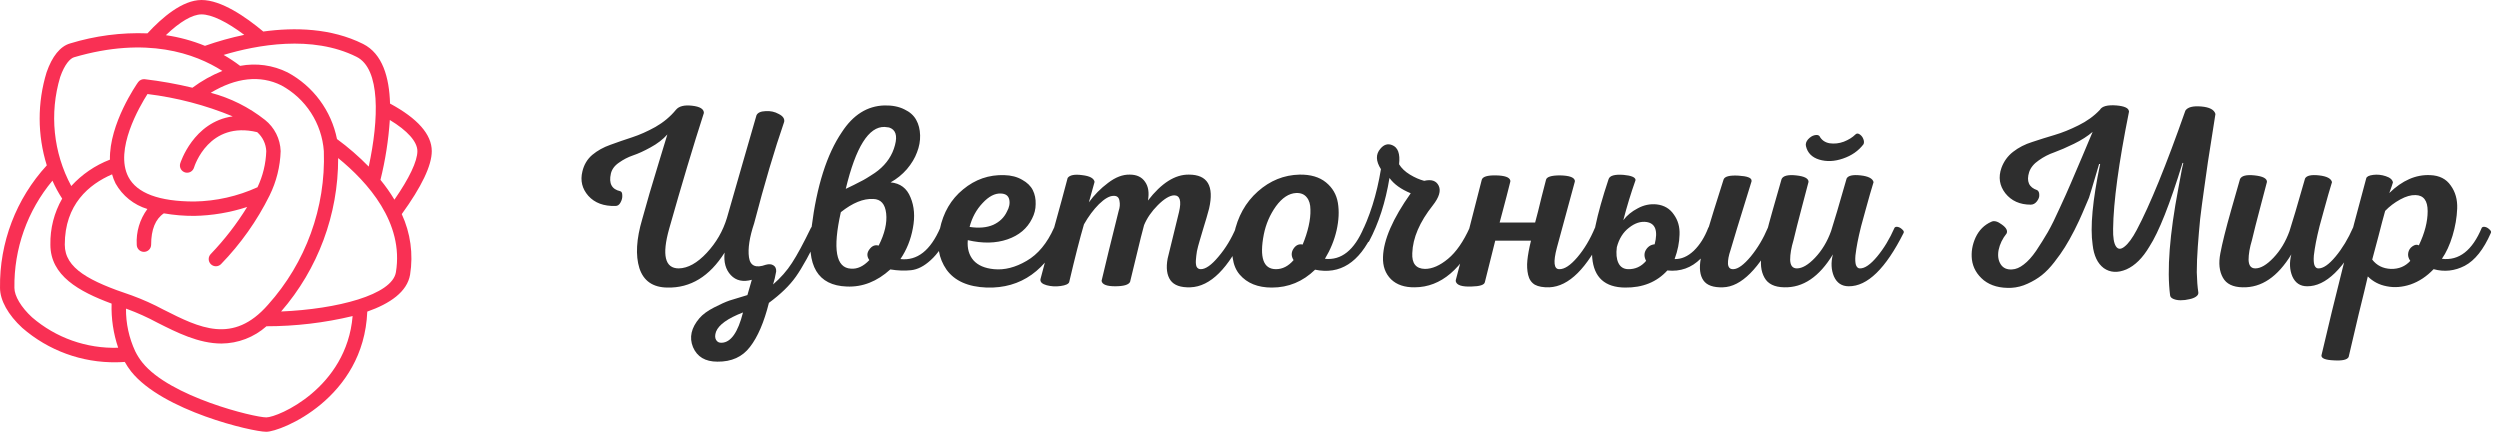
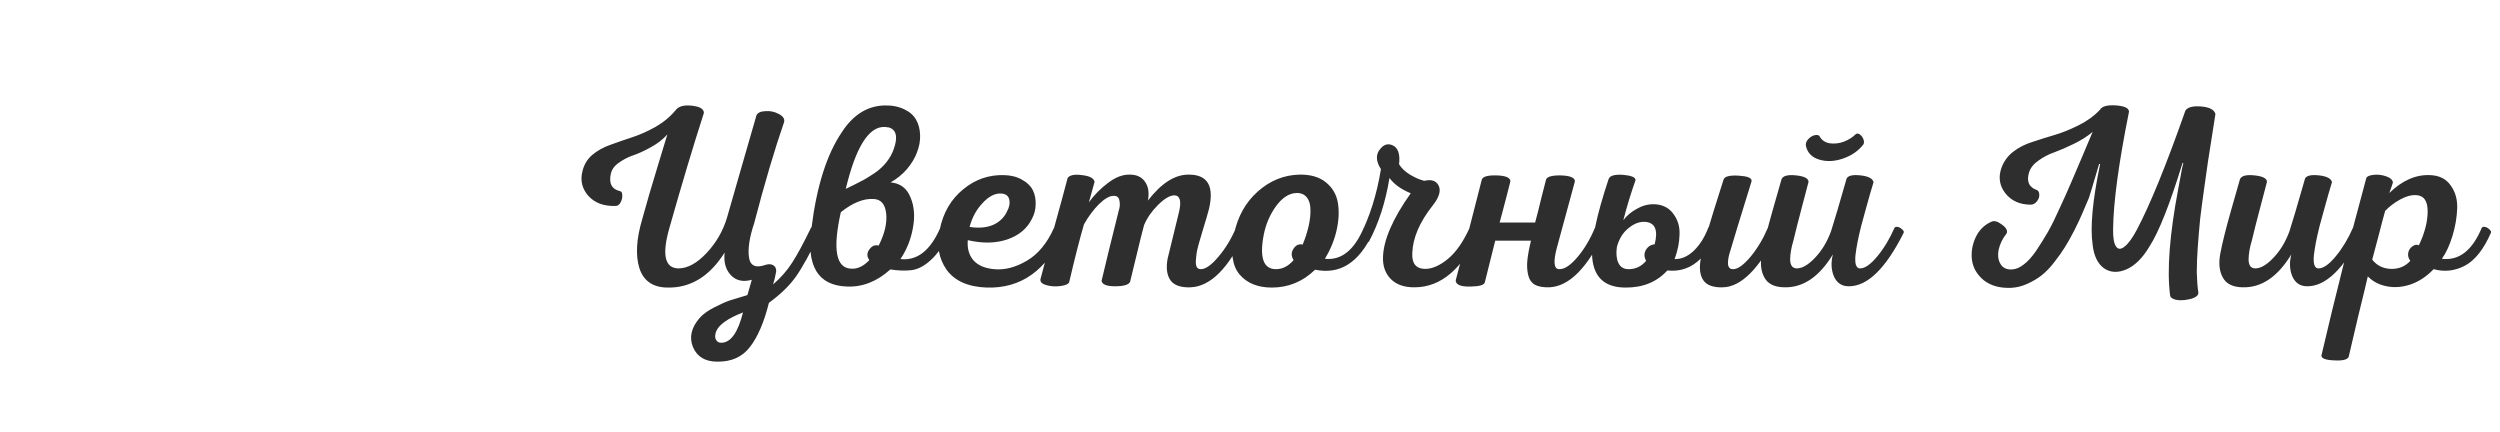
<svg xmlns="http://www.w3.org/2000/svg" width="579" height="100" viewBox="0 0 579 100" fill="none">
  <path d="M166.14 83.76C163.34 83.76 161.46 82.64 160.5 80.4C159.58 78.16 160.08 75.92 162 73.68C162.76 72.8 163.88 71.98 165.36 71.22C166.84 70.46 168.04 69.92 168.96 69.6C169.92 69.32 171.3 68.9 173.1 68.34L174.12 64.8C172.08 65.36 170.46 65 169.26 63.72C168.06 62.44 167.58 60.7 167.82 58.5C164.34 64.02 159.92 66.72 154.56 66.6C151.2 66.56 149.04 65.06 148.08 62.1C147.16 59.14 147.38 55.36 148.74 50.76C149.22 49 149.78 47.02 150.42 44.82C151.1 42.62 151.84 40.16 152.64 37.44C153.48 34.68 154.12 32.58 154.56 31.14C153.52 32.3 152.22 33.3 150.66 34.14C149.14 34.98 147.78 35.6 146.58 36C145.42 36.4 144.34 36.96 143.34 37.68C142.34 38.36 141.72 39.2 141.48 40.2C140.96 42.48 141.68 43.84 143.64 44.28C143.96 44.36 144.12 44.68 144.12 45.24C144.16 45.8 144.02 46.36 143.7 46.92C143.42 47.44 143.04 47.7 142.56 47.7C139.84 47.78 137.74 47 136.26 45.36C134.82 43.72 134.36 41.84 134.88 39.72C135.24 38.16 136 36.88 137.16 35.88C138.36 34.88 139.76 34.1 141.36 33.54C143 32.94 144.68 32.36 146.4 31.8C148.12 31.24 149.92 30.44 151.8 29.4C153.68 28.32 155.26 27 156.54 25.44C157.22 24.6 158.46 24.28 160.26 24.48C162.1 24.68 163.02 25.24 163.02 26.16C160.58 33.72 157.9 42.66 154.98 52.98C153.26 59.1 154 62.16 157.2 62.16C159.32 62.12 161.48 60.92 163.68 58.56C165.88 56.2 167.44 53.5 168.36 50.46C169.16 47.66 170.36 43.48 171.96 37.92C173.56 32.36 174.64 28.62 175.2 26.7C175.48 26.1 176.18 25.78 177.3 25.74C178.42 25.66 179.44 25.88 180.36 26.4C181.32 26.88 181.74 27.48 181.62 28.2C179.38 34.68 177.06 42.52 174.66 51.72C173.58 54.96 173.18 57.58 173.46 59.58C173.74 61.58 175.04 62.16 177.36 61.32C178.08 61.12 178.66 61.16 179.1 61.44C179.58 61.72 179.8 62.2 179.76 62.88C179.56 64.04 179.32 65.04 179.04 65.88C180.8 64.36 182.26 62.7 183.42 60.9C184.62 59.06 186.1 56.32 187.86 52.68C188.02 52.52 188.26 52.5 188.58 52.62C188.94 52.7 189.28 52.88 189.6 53.16C189.92 53.44 190.02 53.7 189.9 53.94C187.66 58.62 185.8 62 184.32 64.08C182.88 66.12 180.8 68.14 178.08 70.14C176.96 74.62 175.5 78.02 173.7 80.34C171.94 82.66 169.42 83.8 166.14 83.76ZM167.16 79.38C169.28 79.3 170.92 76.96 172.08 72.36C168.56 73.72 166.48 75.2 165.84 76.8C165.56 77.6 165.56 78.24 165.84 78.72C166.12 79.2 166.56 79.42 167.16 79.38ZM196.118 66.36C189.398 66.12 186.678 61.56 187.958 52.68C189.158 43.08 191.498 35.72 194.978 30.6C197.578 26.6 200.858 24.54 204.818 24.42C206.618 24.38 208.158 24.68 209.438 25.32C210.718 25.92 211.638 26.74 212.198 27.78C212.758 28.78 213.058 29.96 213.098 31.32C213.138 32.64 212.898 33.96 212.378 35.28C211.898 36.6 211.118 37.9 210.038 39.18C208.958 40.42 207.698 41.44 206.258 42.24C208.498 42.44 210.038 43.6 210.878 45.72C211.758 47.8 211.938 50.18 211.418 52.86C210.938 55.5 209.978 57.88 208.538 60C212.418 60.44 215.498 58.02 217.778 52.74C217.938 52.58 218.198 52.54 218.558 52.62C218.918 52.7 219.258 52.9 219.578 53.22C219.898 53.5 219.998 53.76 219.878 54C218.558 56.76 217.118 58.84 215.558 60.24C214.038 61.64 212.518 62.42 210.998 62.58C209.518 62.74 207.918 62.68 206.198 62.4C203.118 65.2 199.758 66.52 196.118 66.36ZM195.878 43.74C196.038 43.66 196.658 43.36 197.738 42.84C198.818 42.28 199.558 41.9 199.958 41.7C200.398 41.46 200.958 41.12 201.638 40.68C202.358 40.24 202.938 39.84 203.378 39.48C205.378 37.88 206.678 35.92 207.278 33.6C207.878 31.36 207.418 30 205.898 29.52L204.878 29.4C201.198 29.28 198.198 34.06 195.878 43.74ZM197.078 62.22C198.558 62.34 199.978 61.68 201.338 60.24C200.738 59.4 200.738 58.58 201.338 57.78C201.938 56.94 202.658 56.64 203.498 56.88C204.898 54.12 205.478 51.64 205.238 49.44C204.998 47.24 203.998 46.12 202.238 46.08C199.958 45.96 197.458 46.98 194.738 49.14C192.818 57.7 193.598 62.06 197.078 62.22ZM232.599 40.56C234.199 40.6 235.579 40.96 236.739 41.64C237.899 42.28 238.719 43.08 239.199 44.04C239.679 45 239.899 46.08 239.859 47.28C239.859 48.44 239.579 49.56 239.019 50.64C237.899 52.92 235.999 54.52 233.319 55.44C230.639 56.36 227.579 56.42 224.139 55.62C223.979 57.54 224.419 59.1 225.459 60.3C226.499 61.46 228.079 62.14 230.199 62.34C232.639 62.58 235.159 61.94 237.759 60.42C240.399 58.9 242.519 56.34 244.119 52.74C244.279 52.54 244.539 52.48 244.899 52.56C245.259 52.64 245.599 52.84 245.919 53.16C246.239 53.44 246.359 53.7 246.279 53.94C242.399 62.62 236.479 66.84 228.519 66.6C224.199 66.44 221.099 65.06 219.219 62.46C217.379 59.82 216.859 56.7 217.659 53.1C218.459 49.22 220.259 46.14 223.059 43.86C225.859 41.54 229.039 40.44 232.599 40.56ZM231.819 44.82C230.419 44.74 228.999 45.48 227.559 47.04C226.119 48.56 225.119 50.4 224.559 52.56C226.719 52.88 228.539 52.72 230.019 52.08C231.499 51.4 232.559 50.38 233.199 49.02C233.759 48.02 233.939 47.08 233.739 46.2C233.539 45.32 232.899 44.86 231.819 44.82ZM275.705 66.54C273.465 66.62 271.925 66.08 271.085 64.92C270.245 63.72 270.025 62.04 270.425 59.88C270.425 59.8 271.305 56.2 273.065 49.08C273.665 46.52 273.285 45.24 271.925 45.24C270.885 45.28 269.625 46.04 268.145 47.52C266.705 48.96 265.645 50.5 264.965 52.14C264.565 53.58 263.985 55.9 263.225 59.1C262.465 62.3 261.965 64.36 261.725 65.28C261.405 65.96 260.245 66.3 258.245 66.3C256.285 66.3 255.245 65.88 255.125 65.04C255.965 61.44 257.285 56.04 259.085 48.84C259.365 48.04 259.425 47.26 259.265 46.5C259.145 45.7 258.685 45.32 257.885 45.36C256.965 45.36 255.845 46 254.525 47.28C253.245 48.56 252.085 50.12 251.045 51.96C250.085 55.24 248.945 59.7 247.625 65.34C247.465 65.78 246.805 66.08 245.645 66.24C244.525 66.4 243.445 66.34 242.405 66.06C241.365 65.78 240.885 65.32 240.965 64.68C241.685 61.88 242.725 57.96 244.085 52.92C245.485 47.88 246.545 43.98 247.265 41.22C247.745 40.54 248.865 40.32 250.625 40.56C252.385 40.76 253.345 41.28 253.505 42.12L252.185 46.86C253.425 45.14 254.905 43.64 256.625 42.36C258.345 41.04 260.025 40.4 261.665 40.44C263.265 40.44 264.445 41 265.205 42.12C265.965 43.2 266.185 44.64 265.865 46.44C268.985 42.4 272.145 40.4 275.345 40.44C279.665 40.44 281.225 43.06 280.025 48.3C279.905 48.82 279.705 49.54 279.425 50.46C279.145 51.34 278.885 52.2 278.645 53.04C278.405 53.84 278.145 54.72 277.865 55.68C277.585 56.6 277.365 57.44 277.205 58.2C277.085 58.96 277.005 59.66 276.965 60.3C276.925 60.94 276.985 61.44 277.145 61.8C277.345 62.16 277.665 62.34 278.105 62.34C279.225 62.34 280.585 61.38 282.185 59.46C283.825 57.54 285.185 55.3 286.265 52.74C286.425 52.54 286.685 52.48 287.045 52.56C287.405 52.64 287.745 52.84 288.065 53.16C288.385 53.44 288.485 53.7 288.365 53.94C284.525 62.18 280.305 66.38 275.705 66.54ZM300.975 40.44C303.535 40.4 305.575 41 307.095 42.24C308.615 43.48 309.535 45.06 309.855 46.98C310.175 48.9 310.075 51.02 309.555 53.34C309.035 55.62 308.135 57.82 306.855 59.94C310.655 60.34 313.655 57.94 315.855 52.74C316.015 52.54 316.275 52.48 316.635 52.56C316.995 52.64 317.335 52.84 317.655 53.16C317.975 53.44 318.075 53.7 317.955 53.94C314.795 60.82 310.335 63.66 304.575 62.46C301.735 65.22 298.395 66.6 294.555 66.6C291.315 66.6 288.835 65.6 287.115 63.6C285.395 61.6 284.955 58.48 285.795 54.24C286.635 50.16 288.475 46.86 291.315 44.34C294.155 41.82 297.375 40.52 300.975 40.44ZM300.195 44.7C298.515 44.78 296.955 45.8 295.515 47.76C294.115 49.72 293.175 51.9 292.695 54.3C291.655 59.66 292.595 62.34 295.515 62.34C297.035 62.34 298.395 61.64 299.595 60.24C299.035 59.36 299.015 58.5 299.535 57.66C300.095 56.78 300.815 56.44 301.695 56.64C302.295 55.2 302.755 53.78 303.075 52.38C303.395 50.98 303.535 49.7 303.495 48.54C303.495 47.34 303.215 46.4 302.655 45.72C302.095 45 301.275 44.66 300.195 44.7ZM327.684 66.54C325.324 66.58 323.484 65.96 322.164 64.68C320.844 63.36 320.224 61.64 320.304 59.52C320.424 55.56 322.564 50.64 326.724 44.76C324.484 43.84 322.844 42.66 321.804 41.22C320.884 46.82 319.304 51.72 317.064 55.92C316.904 56.12 316.624 56.2 316.224 56.16C315.864 56.08 315.524 55.9 315.204 55.62C314.884 55.34 314.784 55.06 314.904 54.78C317.224 50.26 318.864 45.06 319.824 39.18C318.624 37.3 318.584 35.72 319.704 34.44C320.504 33.48 321.404 33.2 322.404 33.6C323.764 34.12 324.304 35.6 324.024 38.04C324.584 38.96 325.424 39.76 326.544 40.44C327.664 41.12 328.764 41.6 329.844 41.88C331.524 41.48 332.644 41.86 333.204 43.02C333.764 44.18 333.304 45.7 331.824 47.58C328.784 51.42 327.204 55.1 327.084 58.62C326.964 61.02 327.944 62.24 330.024 62.28C331.704 62.28 333.484 61.5 335.364 59.94C337.244 58.38 338.924 55.96 340.404 52.68C340.564 52.52 340.804 52.48 341.124 52.56C341.484 52.64 341.824 52.84 342.144 53.16C342.464 53.44 342.584 53.7 342.504 53.94C338.664 62.3 333.724 66.5 327.684 66.54ZM358.836 66.54C357.396 66.58 356.276 66.38 355.476 65.94C354.676 65.46 354.156 64.7 353.916 63.66C353.676 62.62 353.616 61.5 353.736 60.3C353.856 59.06 354.136 57.54 354.576 55.74H346.296C344.896 61.3 344.096 64.5 343.896 65.34C343.776 65.98 342.736 66.32 340.776 66.36C338.616 66.44 337.416 66.06 337.176 65.22C337.136 65.1 337.136 64.96 337.176 64.8C338.536 59.76 340.536 52.04 343.176 41.64C343.376 40.92 344.476 40.58 346.476 40.62C348.476 40.66 349.576 41.04 349.776 41.76C349.816 41.88 349.816 42 349.776 42.12C349.496 43.2 349.216 44.3 348.936 45.42C348.656 46.5 348.356 47.64 348.036 48.84C347.716 50.04 347.476 50.94 347.316 51.54H355.536C355.936 50.1 356.436 48.12 357.036 45.6C357.676 43.04 358.016 41.72 358.056 41.64C358.216 40.96 359.296 40.62 361.296 40.62C363.376 40.66 364.516 41.04 364.716 41.76C364.756 41.88 364.756 42 364.716 42.12C362.276 51.16 360.896 56.24 360.576 57.36C359.696 60.68 359.876 62.34 361.116 62.34C362.316 62.38 363.716 61.46 365.316 59.58C366.916 57.7 368.276 55.42 369.396 52.74C369.556 52.54 369.816 52.48 370.176 52.56C370.536 52.64 370.876 52.84 371.196 53.16C371.516 53.44 371.616 53.7 371.496 53.94C367.576 62.14 363.356 66.34 358.836 66.54ZM409.439 52.74C409.599 52.54 409.859 52.48 410.219 52.56C410.579 52.64 410.919 52.84 411.239 53.16C411.599 53.48 411.719 53.76 411.599 54C407.439 62.24 403.259 66.42 399.059 66.54C396.819 66.62 395.299 66.08 394.499 64.92C393.699 63.76 393.499 62.08 393.899 59.88C391.739 62.04 389.159 62.96 386.159 62.64C383.719 65.32 380.459 66.64 376.379 66.6C371.699 66.56 369.159 64.26 368.759 59.7C368.479 55.98 369.739 49.92 372.539 41.52C372.779 40.68 373.939 40.34 376.019 40.5C377.739 40.66 378.659 41.02 378.779 41.58V41.76C377.739 44.68 376.799 47.76 375.959 51C376.799 49.88 377.919 48.96 379.319 48.24C380.719 47.48 382.179 47.18 383.699 47.34C385.419 47.54 386.739 48.32 387.659 49.68C388.619 51 389.059 52.56 388.979 54.36C388.939 56.16 388.559 58.04 387.839 60C389.399 60.04 390.879 59.4 392.279 58.08C393.679 56.72 394.799 54.94 395.639 52.74C395.639 52.7 395.679 52.64 395.759 52.56C396.159 51.16 397.299 47.5 399.179 41.58C399.419 40.86 400.579 40.56 402.659 40.68C404.659 40.8 405.659 41.18 405.659 41.82C405.659 41.9 405.659 41.96 405.659 42C402.819 51.16 401.199 56.46 400.799 57.9C400.359 59.18 400.159 60.26 400.199 61.14C400.279 61.98 400.699 62.38 401.459 62.34C402.539 62.3 403.879 61.32 405.479 59.4C407.079 57.44 408.399 55.22 409.439 52.74ZM383.219 56.58C384.019 53.46 383.399 51.74 381.359 51.42C379.999 51.22 378.639 51.66 377.279 52.74C375.919 53.78 374.979 55.28 374.459 57.24C374.259 58.76 374.379 59.98 374.819 60.9C375.259 61.82 375.999 62.3 377.039 62.34C378.719 62.38 380.119 61.74 381.239 60.42C380.759 59.5 380.739 58.66 381.179 57.9C381.659 57.1 382.339 56.66 383.219 56.58ZM429.718 31.14C429.998 30.86 430.338 30.86 430.738 31.14C431.138 31.42 431.418 31.8 431.578 32.28C431.738 32.72 431.738 33.1 431.578 33.42C430.418 34.94 428.838 36.04 426.838 36.72C424.878 37.4 423.038 37.48 421.318 36.96C419.638 36.44 418.618 35.4 418.258 33.84C418.138 33.32 418.298 32.8 418.738 32.28C419.218 31.76 419.718 31.44 420.238 31.32C420.758 31.2 421.138 31.26 421.378 31.5C421.858 32.42 422.638 32.98 423.718 33.18C424.838 33.34 425.938 33.22 427.018 32.82C428.138 32.38 429.038 31.82 429.718 31.14ZM427.678 41.34C428.038 40.66 429.118 40.42 430.918 40.62C432.718 40.82 433.718 41.34 433.918 42.18C433.798 42.66 433.518 43.6 433.078 45C432.678 46.4 432.338 47.62 432.058 48.66C431.778 49.66 431.438 50.9 431.038 52.38C430.678 53.82 430.398 55.06 430.198 56.1C429.998 57.14 429.838 58.16 429.718 59.16C429.638 60.12 429.678 60.86 429.838 61.38C430.038 61.9 430.338 62.16 430.738 62.16C431.858 62.2 433.198 61.28 434.758 59.4C436.318 57.52 437.658 55.3 438.778 52.74C438.938 52.54 439.198 52.48 439.558 52.56C439.918 52.64 440.258 52.84 440.578 53.16C440.898 53.44 440.998 53.7 440.878 53.94C436.718 62.22 432.478 66.34 428.158 66.3C426.558 66.3 425.418 65.54 424.738 64.02C424.098 62.5 424.018 60.8 424.498 58.92C421.338 64.12 417.578 66.66 413.218 66.54C410.978 66.5 409.458 65.76 408.658 64.32C407.818 62.84 407.618 60.96 408.058 58.68C408.498 56.32 409.338 52.96 410.578 48.6C411.818 44.24 412.498 41.86 412.618 41.46C412.978 40.7 414.098 40.42 415.978 40.62C417.898 40.82 418.858 41.32 418.858 42.12C418.738 42.56 418.238 44.46 417.358 47.82C416.478 51.14 415.818 53.74 415.378 55.62C414.858 57.34 414.598 58.86 414.598 60.18C414.638 61.5 415.158 62.16 416.158 62.16C417.398 62.16 418.798 61.34 420.358 59.7C421.958 58.02 423.198 55.96 424.078 53.52C424.718 51.56 425.918 47.5 427.678 41.34ZM465.875 66.66C463.235 66.78 461.095 66.2 459.455 64.92C457.855 63.6 456.935 62 456.695 60.12C456.495 58.4 456.775 56.7 457.535 55.02C458.335 53.3 459.555 52.08 461.195 51.36C461.835 51.04 462.655 51.26 463.655 52.02C464.655 52.74 465.015 53.42 464.735 54.06C463.775 55.26 463.155 56.54 462.875 57.9C462.635 59.22 462.795 60.32 463.355 61.2C463.915 62.08 464.795 62.48 465.995 62.4C466.875 62.36 467.775 61.98 468.695 61.26C469.655 60.54 470.615 59.48 471.575 58.08C472.535 56.64 473.435 55.2 474.275 53.76C475.115 52.28 476.035 50.42 477.035 48.18C478.075 45.94 478.935 44.02 479.615 42.42C480.335 40.78 481.215 38.72 482.255 36.24C483.295 33.72 484.095 31.82 484.655 30.54C483.495 31.54 482.055 32.46 480.335 33.3C478.615 34.14 477.095 34.8 475.775 35.28C474.495 35.72 473.295 36.34 472.175 37.14C471.055 37.9 470.315 38.8 469.955 39.84C469.275 42 469.895 43.4 471.815 44.04C472.135 44.24 472.295 44.6 472.295 45.12C472.335 45.6 472.155 46.1 471.755 46.62C471.355 47.14 470.875 47.4 470.315 47.4C467.795 47.4 465.835 46.52 464.435 44.76C463.075 43 462.775 41.04 463.535 38.88C464.095 37.36 464.995 36.12 466.235 35.16C467.515 34.16 468.995 33.4 470.675 32.88C472.355 32.32 474.075 31.78 475.835 31.26C477.595 30.74 479.435 30 481.355 29.04C483.315 28.08 484.975 26.88 486.335 25.44C486.815 24.6 488.095 24.26 490.175 24.42C492.015 24.58 492.975 25.02 493.055 25.74C493.095 25.82 493.095 25.9 493.055 25.98C490.695 37.74 489.475 46.74 489.395 52.98C489.355 54.98 489.575 56.34 490.055 57.06C490.535 57.78 491.195 57.8 492.035 57.12C492.915 56.44 493.855 55.16 494.855 53.28C497.935 47.48 501.695 38.26 506.135 25.62C506.655 24.82 507.875 24.5 509.795 24.66C511.715 24.82 512.815 25.4 513.095 26.4C512.935 27.32 512.675 28.98 512.315 31.38C511.955 33.74 511.635 35.78 511.355 37.5C511.115 39.22 510.815 41.34 510.455 43.86C510.095 46.38 509.795 48.66 509.555 50.7C509.355 52.74 509.175 54.86 509.015 57.06C508.855 59.22 508.775 61.22 508.775 63.06C508.815 64.86 508.935 66.42 509.135 67.74C509.175 68.1 508.995 68.42 508.595 68.7C508.195 68.98 507.675 69.18 507.035 69.3C506.395 69.46 505.735 69.54 505.055 69.54C504.415 69.54 503.855 69.44 503.375 69.24C502.895 69.04 502.635 68.76 502.595 68.4C501.835 62.56 502.475 54.28 504.515 43.56C504.595 43.24 504.755 42.38 504.995 40.98C505.235 39.58 505.455 38.5 505.655 37.74H505.475C502.555 47.26 499.995 53.72 497.795 57.12C496.235 59.76 494.455 61.52 492.455 62.4C490.455 63.24 488.715 63.14 487.235 62.1C485.795 61.02 484.935 59.22 484.655 56.7C484.055 52.62 484.635 46.38 486.395 37.98H486.155C484.715 42.86 483.935 45.46 483.815 45.78C483.175 47.26 482.655 48.48 482.255 49.44C481.855 50.4 481.255 51.68 480.455 53.28C479.655 54.84 478.915 56.16 478.235 57.24C477.595 58.28 476.775 59.44 475.775 60.72C474.815 61.96 473.855 62.96 472.895 63.72C471.935 64.48 470.835 65.14 469.595 65.7C468.395 66.26 467.155 66.58 465.875 66.66ZM533.85 41.34C534.21 40.66 535.29 40.42 537.09 40.62C538.89 40.82 539.89 41.34 540.09 42.18C539.97 42.66 539.69 43.6 539.25 45C538.85 46.4 538.51 47.62 538.23 48.66C537.95 49.66 537.61 50.9 537.21 52.38C536.85 53.82 536.57 55.06 536.37 56.1C536.17 57.14 536.01 58.16 535.89 59.16C535.81 60.12 535.85 60.86 536.01 61.38C536.21 61.9 536.51 62.16 536.91 62.16C538.03 62.2 539.37 61.28 540.93 59.4C542.49 57.52 543.83 55.3 544.95 52.74C545.11 52.54 545.37 52.48 545.73 52.56C546.09 52.64 546.43 52.84 546.75 53.16C547.07 53.44 547.17 53.7 547.05 53.94C542.89 62.22 538.65 66.34 534.33 66.3C532.73 66.3 531.59 65.54 530.91 64.02C530.27 62.5 530.19 60.8 530.67 58.92C527.51 64.12 523.75 66.66 519.39 66.54C517.15 66.5 515.63 65.76 514.83 64.32C513.99 62.84 513.79 60.96 514.23 58.68C514.67 56.32 515.51 52.96 516.75 48.6C517.99 44.24 518.67 41.86 518.79 41.46C519.15 40.7 520.27 40.42 522.15 40.62C524.07 40.82 525.03 41.32 525.03 42.12C524.91 42.56 524.41 44.46 523.53 47.82C522.65 51.14 521.99 53.74 521.55 55.62C521.03 57.34 520.77 58.86 520.77 60.18C520.81 61.5 521.33 62.16 522.33 62.16C523.57 62.16 524.97 61.34 526.53 59.7C528.13 58.02 529.37 55.96 530.25 53.52C530.89 51.56 532.09 47.5 533.85 41.34ZM562.845 40.56C564.965 40.64 566.545 41.44 567.585 42.96C568.665 44.44 569.165 46.22 569.085 48.3C569.005 50.38 568.645 52.48 568.005 54.6C567.365 56.72 566.545 58.5 565.545 59.94C569.505 60.42 572.585 58.02 574.785 52.74C574.945 52.54 575.205 52.48 575.565 52.56C575.925 52.64 576.265 52.84 576.585 53.16C576.905 53.44 577.005 53.7 576.885 53.94C575.205 57.78 573.185 60.32 570.825 61.56C568.505 62.76 566.105 63.02 563.625 62.34C562.025 64.02 560.245 65.2 558.285 65.88C556.365 66.52 554.525 66.66 552.765 66.3C551.045 65.98 549.585 65.22 548.385 64.02C547.985 65.78 547.265 68.76 546.225 72.96C545.225 77.2 544.465 80.44 543.945 82.68C543.625 83.32 542.485 83.58 540.525 83.46C538.565 83.38 537.605 83 537.645 82.32C540.765 68.92 544.225 55.24 548.025 41.28C548.145 40.88 548.685 40.62 549.645 40.5C550.605 40.38 551.565 40.48 552.525 40.8C553.525 41.12 554.085 41.6 554.205 42.24C554.125 42.56 553.845 43.38 553.365 44.7C556.365 41.78 559.525 40.4 562.845 40.56ZM559.425 45.18C558.385 45.14 557.205 45.48 555.885 46.2C554.565 46.92 553.405 47.8 552.405 48.84C552.005 50.24 551.485 52.2 550.845 54.72C550.205 57.2 549.725 59 549.405 60.12C550.445 61.48 551.885 62.2 553.725 62.28C555.565 62.32 557.065 61.7 558.225 60.42C557.785 59.82 557.625 59.2 557.745 58.56C557.865 57.92 558.185 57.42 558.705 57.06C559.265 56.66 559.765 56.58 560.205 56.82C561.565 53.98 562.245 51.34 562.245 48.9C562.245 46.46 561.305 45.22 559.425 45.18Z" fill="#2E2E2E" />
-   <path d="M90.334 23.987C90.157 17.95 88.611 12.438 84.086 10.175C76.668 6.478 68.218 6.307 60.977 7.302C56.858 3.858 51.229 0 46.669 0C42.259 0 37.524 4.063 34.151 7.725C28.079 7.492 22.011 8.284 16.202 10.068C13.945 10.735 12.073 13.04 10.789 16.752C8.634 23.775 8.651 31.285 10.837 38.298C3.734 46.023 -0.142 56.174 0.004 66.667C0.004 69.545 1.882 72.923 5.157 75.935C11.202 81.195 18.978 84.033 26.99 83.903C27.625 83.903 28.261 83.857 28.898 83.823C29.334 84.599 29.828 85.34 30.376 86.042C37.649 95.142 58.392 100 61.668 100C65.065 100 84.247 92.295 85.061 72.167C90.329 70.318 94.314 67.575 94.977 63.603C95.742 58.843 95.071 53.962 93.049 49.585C97.645 43.242 100 38.333 100 35C100 31.135 96.724 27.435 90.334 23.987ZM82.589 13.167C88.139 15.94 87.767 27.6 85.397 38.585C83.127 36.259 80.669 34.124 78.047 32.203C77.395 28.95 76.033 25.881 74.059 23.214C72.084 20.548 69.546 18.35 66.625 16.777C63.217 15.082 59.349 14.547 55.61 15.253C54.394 14.326 53.118 13.481 51.79 12.722C59.397 10.433 72.253 8 82.589 13.167ZM37.924 71.747C35.544 70.465 33.076 69.355 30.538 68.427C20.697 65.14 15.003 62.167 15.003 56.667C15.003 47.342 20.603 42.693 25.958 40.375C26.155 41.108 26.426 41.818 26.768 42.495C28.366 45.344 31.008 47.461 34.136 48.402C32.373 50.784 31.5 53.708 31.669 56.667C31.669 57.109 31.845 57.533 32.157 57.845C32.47 58.158 32.894 58.333 33.336 58.333C33.778 58.333 34.202 58.158 34.514 57.845C34.827 57.533 35.003 57.109 35.003 56.667C35.003 53.147 36.003 50.718 37.946 49.41C40.276 49.817 42.637 50.014 45.002 50C49.163 49.921 53.288 49.224 57.243 47.932C54.831 51.851 52.008 55.501 48.822 58.822C48.51 59.134 48.334 59.559 48.334 60.001C48.334 60.443 48.51 60.867 48.823 61.179C49.136 61.492 49.56 61.667 50.002 61.667C50.444 61.667 50.868 61.491 51.18 61.178C55.727 56.499 59.52 51.142 62.423 45.298L62.438 45.265C64.017 42.066 64.891 38.566 65.001 35C64.955 33.6 64.606 32.227 63.976 30.975C63.347 29.723 62.453 28.624 61.356 27.752H61.348C57.643 24.826 53.375 22.693 48.81 21.487C54.669 17.955 60.265 17.343 65.143 19.762C67.935 21.268 70.301 23.454 72.025 26.118C73.748 28.781 74.771 31.836 75.001 35C75.457 48.081 70.826 60.83 62.081 70.568C53.955 79.855 46.169 75.913 37.916 71.738L37.924 71.747ZM53.894 26.95C44.761 28.235 41.774 37.738 41.739 37.853C41.611 38.277 41.657 38.733 41.866 39.123C42.075 39.512 42.43 39.803 42.853 39.931C43.276 40.059 43.733 40.013 44.123 39.804C44.512 39.595 44.803 39.24 44.931 38.817C45.067 38.365 48.43 27.935 59.568 30.61C60.195 31.163 60.704 31.837 61.065 32.591C61.426 33.346 61.631 34.165 61.668 35C61.572 37.898 60.881 40.745 59.638 43.365C55.039 45.461 50.056 46.585 45.002 46.667C36.836 46.667 31.693 44.748 29.728 40.965C26.473 34.688 32.301 24.687 34.158 21.777C40.939 22.606 47.577 24.346 53.894 26.95V26.95ZM46.669 3.333C49.022 3.333 52.54 5.045 56.567 8.07C53.482 8.717 50.443 9.567 47.47 10.615C44.562 9.431 41.521 8.603 38.414 8.148C41.616 5.073 44.544 3.333 46.669 3.333ZM13.938 17.843C14.97 14.857 16.272 13.522 17.14 13.265C33.981 8.32 45.227 12.417 51.502 16.428C49.033 17.423 46.701 18.73 44.564 20.317C40.928 19.44 37.242 18.781 33.528 18.343C33.231 18.311 32.932 18.358 32.66 18.48C32.389 18.602 32.155 18.795 31.983 19.038C31.649 19.51 25.286 28.647 25.458 36.973C22.039 38.288 18.974 40.38 16.503 43.085C12.337 35.344 11.414 26.265 13.938 17.843V17.843ZM7.414 73.482C4.899 71.167 3.337 68.558 3.337 66.667C3.211 57.605 6.337 48.798 12.149 41.843C12.785 43.288 13.538 44.678 14.4 46C12.539 49.242 11.595 52.929 11.67 56.667C11.67 63.833 18.245 67.5 25.846 70.313C25.739 73.785 26.255 77.248 27.368 80.538C20.067 80.772 12.945 78.254 7.414 73.482V73.482ZM61.668 96.667C58.867 96.667 39.346 91.928 32.971 83.958C32.331 83.155 31.778 82.286 31.323 81.365C29.88 78.271 29.148 74.894 29.18 71.48L29.476 71.582C31.859 72.461 34.176 73.507 36.411 74.713C40.911 76.985 45.995 79.563 51.304 79.562C55.144 79.532 58.843 78.111 61.715 75.562C68.435 75.561 75.132 74.77 81.667 73.203C80.271 89.86 64.401 96.667 61.668 96.667ZM91.69 63.058C90.814 68.292 78.109 71.588 65.105 72.142C73.657 62.284 78.35 49.662 78.317 36.612C85.134 42.155 93.604 51.563 91.69 63.058ZM91.349 46.242C90.384 44.636 89.303 43.102 88.115 41.653C89.247 37.104 89.972 32.464 90.282 27.787C94.36 30.25 96.667 32.815 96.667 35C96.667 37.333 94.793 41.277 91.349 46.242V46.242Z" fill="#F93054" />
</svg>